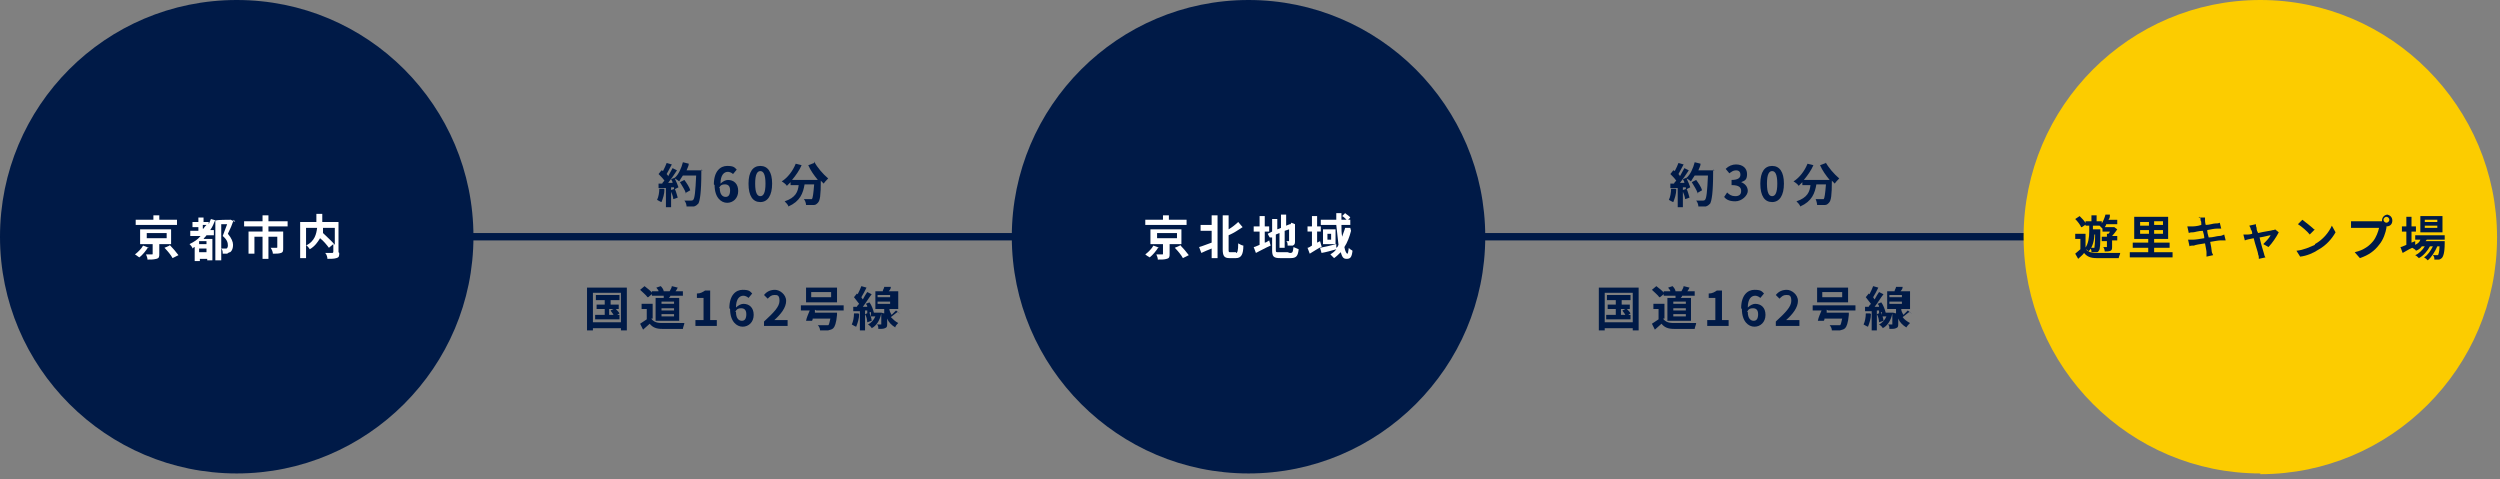
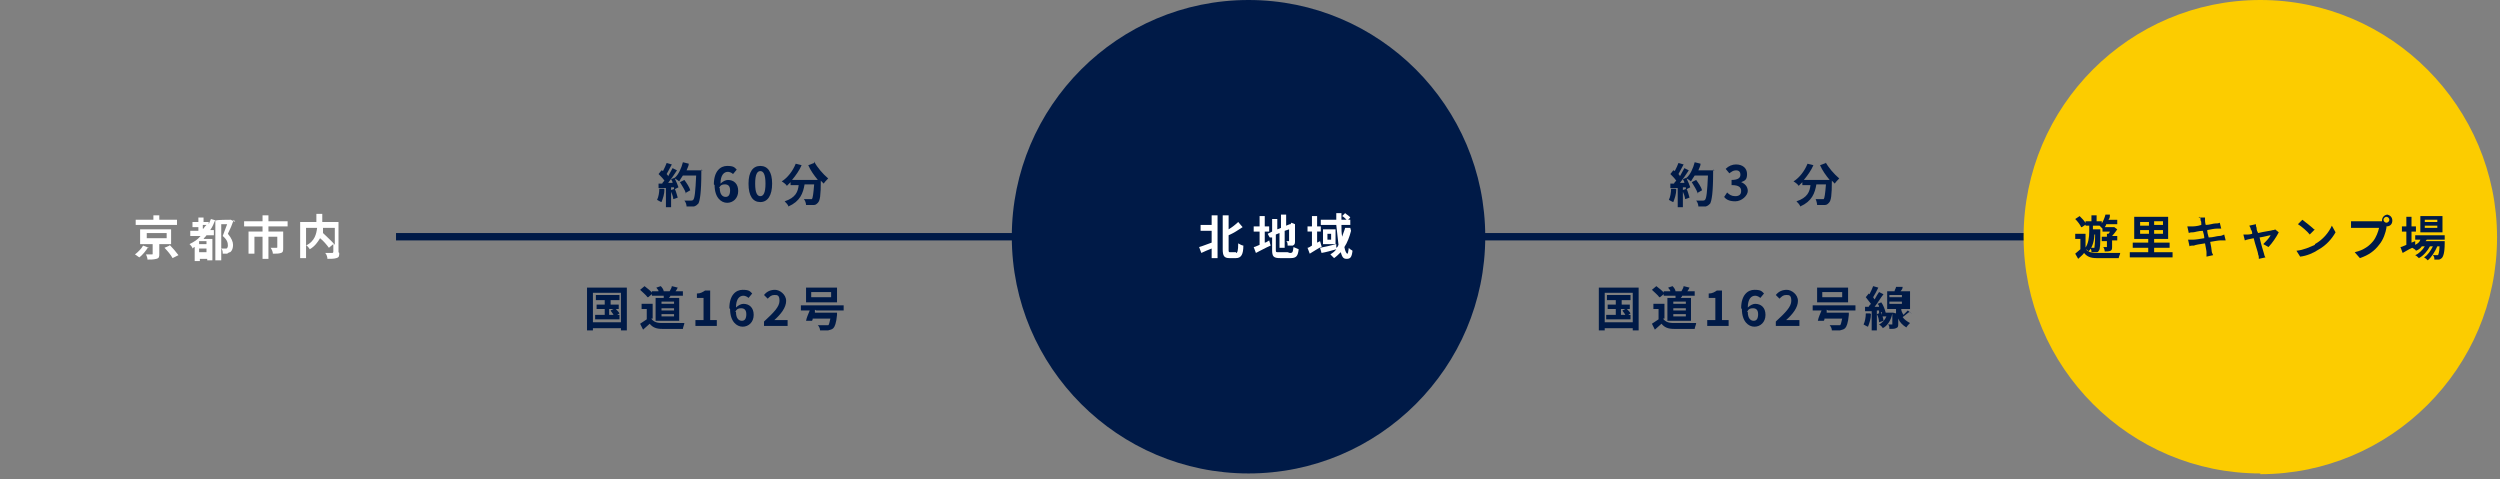
<svg xmlns="http://www.w3.org/2000/svg" version="1.1" viewBox="0 0 339 65">
  <rect x="0" y="0" width="339" height="65" fill="#808080" stroke="none" />
  <defs>
    <style>
      .cls-1 {
        fill: #001a47;
      }

      .cls-2 {
        fill: #fccc00;
      }

      .cls-3 {
        fill: #fff;
      }
    </style>
  </defs>
  <g>
    <g id="_レイヤー_1" data-name="レイヤー_1">
      <path class="cls-1" d="M306.3,31.6H53.7v1h252.6v-1Z" />
-       <path class="cls-1" d="M32.1,64.2c17.7,0,32.1-14.4,32.1-32.1S49.9,0,32.1,0,0,14.4,0,32.1s14.4,32.1,32.1,32.1Z" />
      <path class="cls-3" d="M20.1,33.5c-.3.5-.8,1.1-1.2,1.4-.2-.1-.4-.3-.6-.4.4-.3.9-.8,1.1-1.2l.8.3ZM24.1,30.5h-5.7v-.7h2.4v-.6h.8v.6h2.4v.7ZM21.6,33v1.4c0,.4,0,.6-.4.7s-.7.1-1.2.1c0-.2-.1-.5-.2-.7.3,0,.7,0,.8,0,.1,0,.1,0,.1-.1v-1.3h-1.7v-2h4.2v2h-1.8ZM19.9,32.3h2.7v-.7h-2.7v.7ZM23,33.2c.4.4.9,1,1.2,1.4l-.8.4c-.2-.4-.7-1-1.1-1.4l.7-.3Z" />
      <path class="cls-3" d="M31.7,29.8c-.2.6-.5,1.3-.8,1.9.5.6.7,1.1.7,1.5s-.1.8-.4,1c-.1,0-.3.1-.4.2-.1,0-.4,0-.6,0,0-.2,0-.5-.2-.7.2,0,.3,0,.4,0s.2,0,.3,0c.1,0,.2-.2.2-.4,0-.4-.1-.8-.7-1.3.2-.5.4-1.1.6-1.6h-.8v4.9h-.8v-5.5c-.2.5-.4,1-.7,1.4h.5v.7h-1c-.1.2-.3.3-.4.5h1.2v2.9h-.7v-.2h-1v.3h-.7v-1.9c-.1,0-.2.1-.3.2,0-.2-.3-.5-.4-.6.6-.3,1.1-.6,1.5-1.1h-1.4v-.7h1.1v-.5h-.8v-.7h.8v-.6h.7v.6h.7v.3c.1-.2.2-.5.3-.7l.7.2h0c0-.1,1.9-.1,1.9-.1h.1s.6.3.6.3ZM28,32.7h-1v.4h1v-.4ZM28,34.2v-.5h-1v.5h1ZM27.6,31c.1-.2.2-.3.4-.5h-.5v.5h.1Z" />
      <path class="cls-3" d="M36.4,30.7v.7h2v2.2c0,.4,0,.6-.3.7-.3.1-.6.1-1.1.1,0-.2-.1-.5-.3-.8.3,0,.7,0,.8,0s.1,0,.1-.1v-1.4h-1.2v3h-.8v-3h-1.1v2.3h-.8v-3h1.9v-.7h-2.5v-.7h2.5v-.8h.8v.8h2.6v.7h-2.6Z" />
      <path class="cls-3" d="M46,34.3c0,.4,0,.6-.4.7-.3.1-.7.1-1.2.1,0-.2-.1-.6-.3-.8.4,0,.8,0,.9,0,.1,0,.2,0,.2-.2v-1l-.6.5c-.3-.4-.7-.9-1.2-1.3-.3.5-.7,1.1-1.4,1.5-.1-.2-.3-.4-.5-.6v1.8h-.8v-4.9h2.2v-1.1h.8v1.1h2.2v4.1ZM41.5,33.3c1.2-.6,1.4-1.6,1.5-2.4h-1.5v2.4ZM43.8,30.9c0,.2,0,.5,0,.7.5.5,1.2,1.1,1.6,1.6v-2.3h-1.5Z" />
      <path class="cls-1" d="M169.3,64.2c17.7,0,32.1-14.4,32.1-32.1S187,0,169.3,0s-32.1,14.4-32.1,32.1,14.4,32.1,32.1,32.1Z" />
-       <path class="cls-3" d="M157.1,33.5c-.3.5-.8,1.1-1.2,1.4-.2-.1-.5-.3-.6-.4.4-.3.9-.8,1.1-1.2l.8.3ZM161,30.5h-5.7v-.7h2.4v-.6h.8v.6h2.4v.7ZM158.6,33v1.4c0,.4,0,.6-.4.7-.3.1-.7.1-1.2.1,0-.2-.1-.5-.2-.7.3,0,.7,0,.8,0,.1,0,.1,0,.1-.1v-1.3h-1.7v-2h4.2v2h-1.8ZM156.9,32.3h2.7v-.7h-2.7v.7ZM160,33.2c.4.4.9,1,1.2,1.4l-.8.4c-.2-.4-.7-1-1.1-1.4l.7-.3Z" />
      <path class="cls-3" d="M164.3,29.2h.8v5.8h-.8v-1.3c-.5.2-1,.4-1.4.6l-.3-.8c.4-.1,1.1-.4,1.7-.6v-1.6h-1.5v-.8h1.5v-1.4ZM167.6,34.3c.2,0,.3-.3.3-1.3.2.1.5.3.7.3,0,1.2-.3,1.7-1,1.7h-.9c-.7,0-.9-.3-.9-1.2v-4.6h.8v1.9c.5-.3,1-.7,1.3-1l.6.7c-.6.4-1.2.8-1.9,1.1v1.9c0,.4,0,.4.3.4h.7Z" />
      <path class="cls-3" d="M171.5,32.9c.2,0,.4-.2.6-.3l.2.7c-.7.3-1.4.7-2,1l-.3-.8c.2,0,.5-.2.8-.3v-1.8h-.8v-.7h.8v-1.4h.7v1.4h.6v.7h-.6v1.5ZM174.9,34.3c.4,0,.4-.1.5-.8.2.1.5.2.7.3-.1.9-.3,1.2-1.1,1.2h-1.4c-.9,0-1.1-.2-1.1-1.1v-1.7h-.3c0,.1-.3-.5-.3-.5l.6-.3v-1.7h.7v1.4l.5-.2v-1.8h.7v1.5l.5-.2h.1c0,0,.1-.2.1-.2l.5.2h0c0,1.3,0,2.1,0,2.4,0,.3-.1.4-.3.5-.2,0-.5,0-.7,0,0-.2,0-.5-.2-.6.1,0,.2,0,.3,0s.1,0,.1-.1c0-.1,0-.6,0-1.5l-.6.2v2.3h-.7v-2l-.5.2v2c0,.4,0,.4.4.4h1.2Z" />
      <path class="cls-3" d="M179.3,33.4c-.6.3-1.2.7-1.7,1l-.3-.8c.2,0,.4-.2.6-.3v-1.9h-.6v-.7h.6v-1.4h.7v1.4h.5v.7h-.5v1.5l.4-.2.2.7ZM183.2,31.3c-.2.8-.5,1.6-.9,2.2.1.6.3.9.4.9s.1-.2.2-.8c.1.2.4.3.5.4-.1.9-.3,1.1-.8,1.1s-.6-.3-.8-.9c-.3.3-.6.6-.9.8-.1-.1-.4-.4-.5-.5.3-.2.6-.4.8-.7-.7.2-1.4.4-2,.5l-.2-.7c.6-.1,1.4-.3,2.2-.5v.5c.2-.1.2-.2.3-.4-.1-.8-.2-1.7-.3-2.7h-2.1v-.7h2.1c0-.3,0-.6,0-.9h.7c0,.3,0,.6,0,.9h.7c-.2-.2-.4-.4-.6-.5l.4-.4c.2.2.6.4.7.6l-.3.3h.3v.7h-1.2c0,.6,0,1.1.1,1.6.1-.4.3-.8.4-1.2h.7ZM181.1,31.1v2h-1.7v-2h1.7ZM180.5,31.7h-.5v.8h.5v-.8Z" />
      <path class="cls-1" d="M90.1,25.7c0,.6-.2,1.2-.4,1.7-.1,0-.4-.2-.6-.3.2-.4.3-1,.3-1.5h.6ZM95.1,23s0,.3,0,.4c0,2.8-.2,3.8-.4,4.2-.2.2-.3.3-.6.4-.2,0-.6,0-1,0,0-.2-.1-.6-.3-.8.4,0,.8,0,.9,0s.2,0,.3-.1c.2-.2.3-1.1.4-3.3h-1.8c-.2.3-.4.6-.5.8-.1-.1-.4-.3-.6-.4.2.4.4.9.5,1.2l-.6.3c0-.1,0-.2,0-.3h-.4v2.7h-.7v-2.6h-1c0,0,0-.6,0-.6h.5c0-.1.2-.3.3-.4-.2-.3-.5-.6-.8-.9l.4-.5c0,0,.1,0,.2.1.2-.4.4-.8.5-1.1l.7.2c-.2.4-.5.9-.7,1.3,0,0,.2.2.2.3.2-.4.4-.7.6-1.1l.6.3c-.4.6-.8,1.2-1.2,1.7h.6c0-.2-.1-.3-.2-.5l.5-.2h0c.5-.4.9-1.3,1.1-2.1l.8.2c0,.3-.2.6-.3.9h2.2ZM91.5,25.6c.2.4.3.9.4,1.2l-.6.2c0-.3-.2-.8-.4-1.2l.6-.2ZM93,26.2c-.1-.4-.5-1-.8-1.5l.6-.3c.3.4.7,1,.8,1.4l-.7.4Z" />
      <path class="cls-1" d="M96.8,25c0-1.8.9-2.5,1.8-2.5s1,.2,1.3.5l-.5.6c-.2-.2-.5-.3-.7-.3-.5,0-1,.4-1,1.6.3-.3.7-.5,1-.5.8,0,1.4.5,1.4,1.5s-.7,1.6-1.5,1.6-1.7-.7-1.7-2.4ZM97.6,25.5c0,.9.4,1.2.8,1.2s.6-.3.6-.9-.3-.8-.7-.8-.6.1-.8.5Z" />
      <path class="cls-1" d="M101.5,24.9c0-1.6.6-2.4,1.6-2.4s1.6.8,1.6,2.4-.6,2.5-1.6,2.5-1.6-.8-1.6-2.5ZM103.8,24.9c0-1.3-.3-1.7-.7-1.7s-.7.4-.7,1.7.3,1.7.7,1.7.7-.4.7-1.7Z" />
      <path class="cls-1" d="M110.4,21.9c.4.8,1.2,1.7,1.9,2.3-.2.2-.5.5-.6.7-.1-.1-.3-.3-.4-.4h0c0,2-.1,2.7-.4,3-.2.2-.3.3-.6.3-.2,0-.6,0-1,0,0-.2-.1-.6-.3-.8.4,0,.7,0,.8,0s.2,0,.3,0c.1-.1.2-.7.3-2h-1.3c-.2,1.2-.6,2.3-2.2,3,0-.2-.3-.5-.5-.7,1.5-.5,1.8-1.3,1.9-2.2h-1.1v-.4c-.2.2-.3.3-.5.5-.1-.2-.5-.5-.7-.6.8-.5,1.5-1.4,1.9-2.4l.8.2c-.3.7-.8,1.4-1.3,2h3.5c-.5-.6-1-1.3-1.3-2l.8-.3Z" />
      <path class="cls-1" d="M85,39v5.8h-.8v-.3h-3.8v.3h-.8v-5.8h5.4ZM84.2,43.7v-4h-3.8v4h3.8ZM84,42.7v.6h-3.3v-.6h1.3v-.8h-1.1v-.6h1.1v-.6h-1.2v-.7h3.2v.7h-1.2v.6h1.1v.6h-.4c.2.2.4.4.5.6l-.3.2h.4ZM82.6,42.7h.6c-.1-.2-.3-.4-.4-.6l.4-.2h-.6v.8Z" />
      <path class="cls-1" d="M88.3,43.2c.3.4.7.6,1.4.6.8,0,2.2,0,3.1,0,0,.2-.2.6-.2.8-.8,0-2.1,0-2.8,0-.8,0-1.3-.2-1.7-.7-.3.3-.6.5-.9.8l-.4-.8c.3-.2.6-.4.9-.6v-1.4h-.7v-.7h1.5v2ZM87.8,40.3c-.2-.3-.7-.7-1-1l.6-.5c.4.3.9.7,1.1,1l-.6.5ZM90,40.4c0-.1,0-.2,0-.3h-1.6v-.6h.9c0-.2-.2-.3-.3-.5l.6-.2c.2.2.4.5.4.7h0s.8,0,.8,0c.1-.2.3-.5.3-.7l.8.2c-.1.2-.2.4-.3.5h1v.6h-1.7c0,.1-.1.2-.2.3h1.4v3.1h-3.2v-3.1h1.1ZM91.4,40.9h-1.7v.3h1.7v-.3ZM91.4,41.8h-1.7v.3h1.7v-.3ZM91.4,42.6h-1.7v.3h1.7v-.3Z" />
      <path class="cls-1" d="M94.4,43.4h1v-3h-.9v-.6c.5,0,.8-.2,1.1-.4h.7v4h.9v.8h-2.9v-.8Z" />
      <path class="cls-1" d="M98.9,41.8c0-1.8.9-2.5,1.8-2.5s1,.2,1.3.5l-.5.6c-.2-.2-.5-.3-.7-.3-.5,0-1,.4-1,1.6.3-.3.7-.5,1-.5.8,0,1.4.5,1.4,1.5s-.7,1.6-1.5,1.6-1.7-.7-1.7-2.4ZM99.8,42.3c0,.9.4,1.2.8,1.2s.6-.3.6-.9-.3-.8-.7-.8-.6.1-.8.5Z" />
      <path class="cls-1" d="M103.6,43.6c1.3-1.2,2.1-2,2.1-2.8s-.3-.8-.7-.8-.6.2-.9.5l-.5-.5c.4-.5.9-.7,1.5-.7s1.5.6,1.5,1.5-.7,1.8-1.6,2.6c.2,0,.6,0,.8,0h1v.8h-3.2v-.5Z" />
      <path class="cls-1" d="M110.5,42v.4c-.1,0,3,0,3,0,0,0,0,.2,0,.3-.1,1.1-.3,1.6-.5,1.8-.2.2-.4.2-.7.3-.2,0-.7,0-1.1,0,0-.2-.1-.5-.3-.7.4,0,.9,0,1.1,0s.2,0,.3,0c.1,0,.2-.4.3-.9h-2.4c0,.1,0,.2-.1.3h-.8c.1-.5.3-.9.5-1.4h-1.2v-.7h5.8v.7h-3.7ZM113.5,41h-4.2v-2h4.2v2ZM112.7,39.6h-2.7v.7h2.7v-.7Z" />
-       <path class="cls-1" d="M116.5,42.6c0,.6-.2,1.2-.4,1.7-.1,0-.4-.2-.6-.3.2-.4.3-1,.3-1.5h.6ZM121.7,42.3c-.3.2-.6.5-.9.7.3.3.6.6,1,.8-.1.1-.4.4-.4.6-.5-.3-.9-.7-1.1-1.2v.7c0,.3,0,.5-.3.6-.2.1-.5.1-.9.1,0-.2,0-.5-.2-.6.2,0,.5,0,.5,0s.1,0,.1,0v-1.5c-.2,1-.7,1.7-1.3,2,0-.1-.3-.4-.5-.5.4-.2.8-.6,1-1.1h-.6v-.6l-.5.2c0-.1,0-.2,0-.4h-.3v2.7h-.7v-2.6h-.9c0,0,0-.6,0-.6h.5c0-.1.2-.3.3-.4-.2-.3-.5-.6-.7-.9l.4-.5s0,0,.1.1c.2-.4.4-.8.5-1.1l.7.2c-.2.4-.5,1-.7,1.3,0,0,.1.2.2.3.2-.4.4-.7.6-1l.6.3c-.4.5-.8,1.2-1.2,1.7h.6c0-.2-.1-.3-.2-.4l.5-.2c.3.4.5,1,.6,1.4h0s.9,0,.9,0h.1s.4.1.4.1v-.6h-1.2v-2.4h1c0-.2.2-.4.2-.6h.9c0,.3-.2.5-.3.6h1.3v2.4h-1.2c0,.3.2.6.3.8.2-.2.4-.4.6-.6l.6.5ZM117.9,42.4c.1.3.3.8.3,1.1l-.6.2c0-.3-.1-.8-.3-1.1l.5-.2ZM119,40.3h1.7v-.3h-1.7v.3ZM119,41.2h1.7v-.3h-1.7v.3Z" />
      <path class="cls-1" d="M222.2,39v5.8h-.8v-.3h-3.8v.3h-.8v-5.8h5.4ZM221.4,43.7v-4h-3.8v4h3.8ZM221.1,42.7v.6h-3.3v-.6h1.3v-.8h-1.1v-.6h1.1v-.6h-1.2v-.7h3.2v.7h-1.2v.6h1.1v.6h-.4c.2.2.4.4.5.6l-.3.2h.4ZM219.8,42.7h.6c-.1-.2-.3-.4-.4-.6l.4-.2h-.6v.8Z" />
      <path class="cls-1" d="M225.5,43.2c.3.4.7.6,1.4.6.8,0,2.2,0,3.1,0,0,.2-.2.6-.2.8-.8,0-2.1,0-2.8,0-.8,0-1.3-.2-1.7-.7-.3.3-.6.5-.9.8l-.4-.8c.3-.2.6-.4.9-.6v-1.4h-.7v-.7h1.5v2ZM225,40.3c-.2-.3-.7-.7-1-1l.6-.5c.4.3.9.7,1.1,1l-.6.5ZM227.2,40.4c0-.1,0-.2,0-.3h-1.6v-.6h.9c0-.2-.2-.3-.3-.5l.6-.2c.2.2.4.5.4.7h0s.8,0,.8,0c.1-.2.3-.5.3-.7l.8.2c-.1.2-.2.4-.3.5h1v.6h-1.7c0,.1-.1.2-.2.3h1.4v3.1h-3.2v-3.1h1.1ZM228.6,40.9h-1.7v.3h1.7v-.3ZM228.6,41.8h-1.7v.3h1.7v-.3ZM228.6,42.6h-1.7v.3h1.7v-.3Z" />
      <path class="cls-1" d="M231.6,43.4h1v-3h-.9v-.6c.5,0,.8-.2,1.1-.4h.7v4h.9v.8h-2.9v-.8Z" />
      <path class="cls-1" d="M236.1,41.8c0-1.8.9-2.5,1.8-2.5s1,.2,1.3.5l-.5.6c-.2-.2-.5-.3-.7-.3-.5,0-1,.4-1,1.6.3-.3.7-.5,1-.5.8,0,1.4.5,1.4,1.5s-.7,1.6-1.5,1.6-1.7-.7-1.7-2.4ZM237,42.3c0,.9.4,1.2.8,1.2s.6-.3.6-.9-.3-.8-.7-.8-.6.1-.8.5Z" />
      <path class="cls-1" d="M240.8,43.6c1.3-1.2,2.1-2,2.1-2.8s-.3-.8-.7-.8-.6.2-.9.5l-.5-.5c.4-.5.9-.7,1.5-.7s1.5.6,1.5,1.5-.7,1.8-1.6,2.6c.2,0,.6,0,.8,0h1v.8h-3.2v-.5Z" />
      <path class="cls-1" d="M247.7,42v.4c-.1,0,3,0,3,0,0,0,0,.2,0,.3-.1,1.1-.3,1.6-.5,1.8-.2.2-.4.2-.7.3-.2,0-.7,0-1.1,0,0-.2-.1-.5-.3-.7.4,0,.9,0,1.1,0s.2,0,.3,0c.1,0,.2-.4.3-.9h-2.4c0,.1,0,.2-.1.3h-.8c.1-.5.3-.9.5-1.4h-1.2v-.7h5.8v.7h-3.7ZM250.6,41h-4.2v-2h4.2v2ZM249.8,39.6h-2.7v.7h2.7v-.7Z" />
      <path class="cls-1" d="M253.7,42.6c0,.6-.2,1.2-.4,1.7-.1,0-.4-.2-.6-.3.2-.4.3-1,.3-1.5h.6ZM258.9,42.3c-.3.2-.6.5-.9.7.2.3.6.6,1,.8-.1.1-.4.4-.5.6-.5-.3-.9-.7-1.1-1.2v.7c0,.3,0,.5-.3.6-.2.1-.5.1-.9.1,0-.2,0-.5-.2-.6.2,0,.5,0,.5,0s.1,0,.1,0v-1.5c-.2,1-.7,1.7-1.3,2,0-.1-.3-.4-.5-.5.4-.2.8-.6,1-1.1h-.6v-.6l-.4.2c0-.1,0-.2,0-.4h-.3v2.7h-.7v-2.6h-.9c0,0,0-.6,0-.6h.5c0-.1.2-.3.3-.4-.2-.3-.5-.6-.7-.9l.4-.5s0,0,.1.1c.2-.4.4-.8.5-1.1l.7.2c-.2.4-.5,1-.7,1.3,0,0,.1.2.2.3.2-.4.4-.7.6-1l.6.3c-.4.5-.8,1.2-1.2,1.7h.6c0-.2-.1-.3-.2-.4l.5-.2c.3.4.5,1,.6,1.4h0s.9,0,.9,0h.1s.4.1.4.1v-.6h-1.2v-2.4h1c0-.2.2-.4.2-.6h.9c0,.3-.2.5-.3.6h1.3v2.4h-1.2c0,.3.2.6.3.8.2-.2.4-.4.6-.6l.6.5ZM255.1,42.4c.1.3.3.8.3,1.1l-.6.2c0-.3-.1-.8-.3-1.1l.5-.2ZM256.2,40.3h1.7v-.3h-1.7v.3ZM256.2,41.2h1.7v-.3h-1.7v.3Z" />
      <path class="cls-1" d="M227.3,25.7c0,.6-.2,1.2-.4,1.7-.1,0-.4-.2-.6-.3.2-.4.3-1,.3-1.5h.6ZM232.3,23s0,.3,0,.4c0,2.8-.2,3.8-.4,4.2-.2.2-.3.3-.6.4-.2,0-.6,0-1,0,0-.2-.1-.6-.3-.8.4,0,.8,0,.9,0s.2,0,.3-.1c.2-.2.3-1.1.4-3.3h-1.8c-.2.3-.4.6-.5.8-.1-.1-.4-.3-.6-.4.2.4.4.9.5,1.2l-.6.3c0-.1,0-.2,0-.3h-.4v2.7h-.7v-2.6h-1c0,0,0-.6,0-.6h.5c0-.1.2-.3.3-.4-.2-.3-.5-.6-.8-.9l.4-.5c0,0,.1,0,.2.1.2-.4.4-.8.5-1.1l.7.2c-.2.4-.5.9-.7,1.3,0,0,.2.2.2.3.2-.4.4-.7.6-1.1l.6.3c-.4.6-.8,1.2-1.2,1.7h.6c0-.2-.1-.3-.2-.5l.5-.2h0c.5-.4.9-1.3,1.1-2.1l.8.2c0,.3-.2.6-.3.9h2.2ZM228.7,25.6c.2.4.3.9.4,1.2l-.6.2c0-.3-.2-.8-.4-1.2l.6-.2ZM230.2,26.2c-.1-.4-.5-1-.8-1.5l.6-.3c.3.4.7,1,.8,1.4l-.7.4Z" />
      <path class="cls-1" d="M233.8,26.7l.4-.6c.3.3.6.5,1.1.5s.8-.2.8-.7-.3-.8-1.3-.8v-.7c.9,0,1.2-.3,1.2-.7s-.2-.6-.6-.6-.6.2-.9.4l-.5-.6c.4-.4.9-.6,1.4-.6.9,0,1.5.5,1.5,1.3s-.3.9-.8,1.1h0c.5.2.9.6.9,1.2s-.8,1.4-1.7,1.4-1.3-.3-1.6-.7Z" />
-       <path class="cls-1" d="M238.7,24.9c0-1.6.6-2.4,1.6-2.4s1.6.8,1.6,2.4-.6,2.5-1.6,2.5-1.6-.8-1.6-2.5ZM241,24.9c0-1.3-.3-1.7-.7-1.7s-.7.4-.7,1.7.3,1.7.7,1.7.7-.4.7-1.7Z" />
      <path class="cls-1" d="M247.5,21.9c.4.8,1.2,1.7,1.9,2.3-.2.2-.5.5-.6.7-.1-.1-.3-.3-.4-.4h0c0,2-.1,2.7-.4,3-.2.2-.3.3-.6.3-.2,0-.6,0-1,0,0-.2-.1-.6-.2-.8.4,0,.7,0,.8,0s.2,0,.3,0c.1-.1.2-.7.3-2h-1.3c-.2,1.2-.6,2.3-2.2,3,0-.2-.3-.5-.5-.7,1.5-.5,1.8-1.3,1.9-2.2h-1.1v-.4c-.2.2-.3.3-.5.5-.1-.2-.5-.5-.7-.6.8-.5,1.5-1.4,1.9-2.4l.8.2c-.3.7-.8,1.4-1.3,2h3.5c-.5-.6-1-1.3-1.3-2l.8-.3Z" />
      <path class="cls-2" d="M306.5,64.3c17.7,0,32.1-14.4,32.1-32.1S324.2,0,306.5,0s-32.1,14.4-32.1,32.1,14.4,32.1,32.1,32.1Z" />
      <path class="cls-1" d="M282.8,33.7c.2.4.7.6,1.4.6.8,0,2.4,0,3.3,0,0,.2-.2.5-.2.7-.8,0-2.2,0-3,0-.8,0-1.3-.2-1.7-.7-.2.3-.5.5-.8.8l-.4-.7c.2-.2.5-.4.7-.6v-1.4h-.7v-.7h1.4v2.1ZM282.2,30.8c-.1-.3-.5-.8-.8-1.1l.6-.4c.3.3.7.7.9,1.1l-.6.4ZM284,31.7c0,.8-.2,1.8-.8,2.4,0-.1-.3-.3-.5-.4.5-.6.6-1.6.6-2.3v-.8h-.5v-.6h.8v-.8h.7v.8h.7v.3c.2-.3.4-.8.5-1.2h.6c0,.3,0,.5-.2.7h1.2v.6h-1.5c0,.1-.1.3-.2.4h1.3s.4.3.4.3c-.2.3-.5.7-.7.9h0c0,0,.7,0,.7,0v.6h-.7v.8c0,.3,0,.5-.2.6-.2.1-.5.1-.8.1,0-.2-.1-.5-.2-.6.2,0,.5,0,.5,0s0,0,0,0v-.8h-.7v-.6h.7v-.4h.2c0,0,.2-.2.2-.3h-1v-.4c-.1-.1-.3-.3-.4-.4h-.9v.5h1v.3c0,1.7,0,2.4-.2,2.6-.1.2-.2.2-.4.2-.1,0-.3,0-.6,0,0-.2,0-.4-.2-.6.2,0,.3,0,.4,0s.1,0,.2,0c0-.1.1-.6.1-1.8h-.4Z" />
      <path class="cls-1" d="M294.6,34.2v.7h-5.8v-.7h2.5v-.6h-2.1v-.7h2.1v-.5h-1.9v-3h4.6v3h-1.9v.5h2.1v.7h-2.1v.6h2.4ZM290.2,30.6h1.2v-.5h-1.2v.5ZM290.2,31.7h1.2v-.5h-1.2v.5ZM293.3,30h-1.2v.5h1.2v-.5ZM293.3,31.2h-1.2v.5h1.2v-.5Z" />
      <path class="cls-1" d="M298.1,29.5h.9s0,.2,0,.4c0,0,0,.3.1.6.5,0,1-.2,1.3-.2.2,0,.4,0,.6-.1l.2.8c-.1,0-.4,0-.6,0-.3,0-.8.1-1.3.2,0,.3.1.7.2,1,.6,0,1.1-.2,1.4-.2.3,0,.5-.1.7-.2l.2.8c-.2,0-.4,0-.7,0-.3,0-.8.1-1.4.2.1.5.2,1,.2,1.2,0,.2.1.4.2.6l-.9.2c0-.2,0-.5,0-.6,0-.2-.1-.6-.2-1.2-.7.1-1.3.2-1.5.3-.3,0-.5,0-.6.1l-.2-.9c.2,0,.5,0,.7,0,.3,0,.9-.1,1.5-.2,0-.3-.1-.7-.2-1-.6,0-1.1.2-1.3.2-.2,0-.4,0-.6.1l-.2-.9c.2,0,.4,0,.6,0,.2,0,.7,0,1.3-.2,0-.3,0-.5-.1-.6,0-.2,0-.3-.1-.5Z" />
      <path class="cls-1" d="M306,31c0,.2.1.4.2.6.8-.2,1.7-.3,2-.4.1,0,.2,0,.3-.1l.5.4c-.3.6-.9,1.5-1.4,2l-.7-.4c.3-.3.8-.8,1-1.2-.2,0-.8.2-1.5.3.2.9.5,1.9.6,2.2,0,.1.1.4.2.5l-.9.2c0-.2,0-.4-.1-.6,0-.3-.4-1.3-.6-2.2-.5.1-1,.2-1.2.3l-.2-.8c.2,0,.4,0,.6,0,0,0,.3,0,.6-.1,0-.3-.1-.5-.2-.6,0-.2-.1-.3-.2-.5l.9-.2c0,.1,0,.3.1.5Z" />
      <path class="cls-1" d="M313.9,33.1c1.1-.6,1.9-1.6,2.3-2.5l.5.9c-.5.9-1.3,1.8-2.4,2.4-.6.4-1.5.8-2.4.9l-.5-.8c1-.1,1.8-.5,2.5-.8ZM313.9,31.1l-.7.7c-.3-.4-1.1-1.1-1.6-1.4l.6-.6c.4.3,1.3,1,1.7,1.4Z" />
      <path class="cls-1" d="M323.6,29.1c.4,0,.8.3.8.8s-.3.8-.8.8,0,0,0,0c0,0,0,.1,0,.2-.1.6-.4,1.6-1,2.3-.6.8-1.4,1.4-2.6,1.8l-.7-.8c1.3-.3,2-.9,2.5-1.5.4-.5.7-1.3.8-1.8h-3c-.3,0-.6,0-.8,0v-.9c.2,0,.6,0,.8,0h3c0,0,.2,0,.4,0,0,0,0,0,0-.1,0-.4.3-.8.8-.8ZM323.6,30.2c.2,0,.4-.2.4-.4s-.2-.4-.4-.4-.4.2-.4.4.2.4.4.4Z" />
      <path class="cls-1" d="M329.1,32.4c0,.1-.1.2-.2.3h2.6s0,.2,0,.3c0,1.3-.2,1.8-.4,2-.1.1-.3.2-.4.2-.1,0-.4,0-.6,0,0-.2,0-.4-.2-.6.2,0,.4,0,.5,0s.1,0,.2,0c0,0,.2-.4.2-1.2h-.3c-.3.7-.8,1.5-1.3,1.9-.1-.1-.3-.3-.5-.4.5-.3.9-.9,1.2-1.5h-.4c-.3.6-.9,1.3-1.5,1.6-.1-.1-.3-.3-.5-.4.5-.2,1-.7,1.3-1.2h-.4c-.2.3-.5.5-.8.6,0-.1-.3-.3-.5-.4-.5.2-.9.5-1.3.7l-.3-.8c.2,0,.5-.2.8-.3v-1.8h-.6v-.7h.6v-1.3h.7v1.3h.6v.7h-.6v1.5l.5-.2v.5c.4-.2.6-.4.7-.7h-.7v-.6h4v.6h-2.6ZM331.2,31.5h-3v-2.2h3v2.2ZM330.5,29.8h-1.7v.3h1.7v-.3ZM330.5,30.6h-1.7v.3h1.7v-.3Z" />
    </g>
  </g>
</svg>